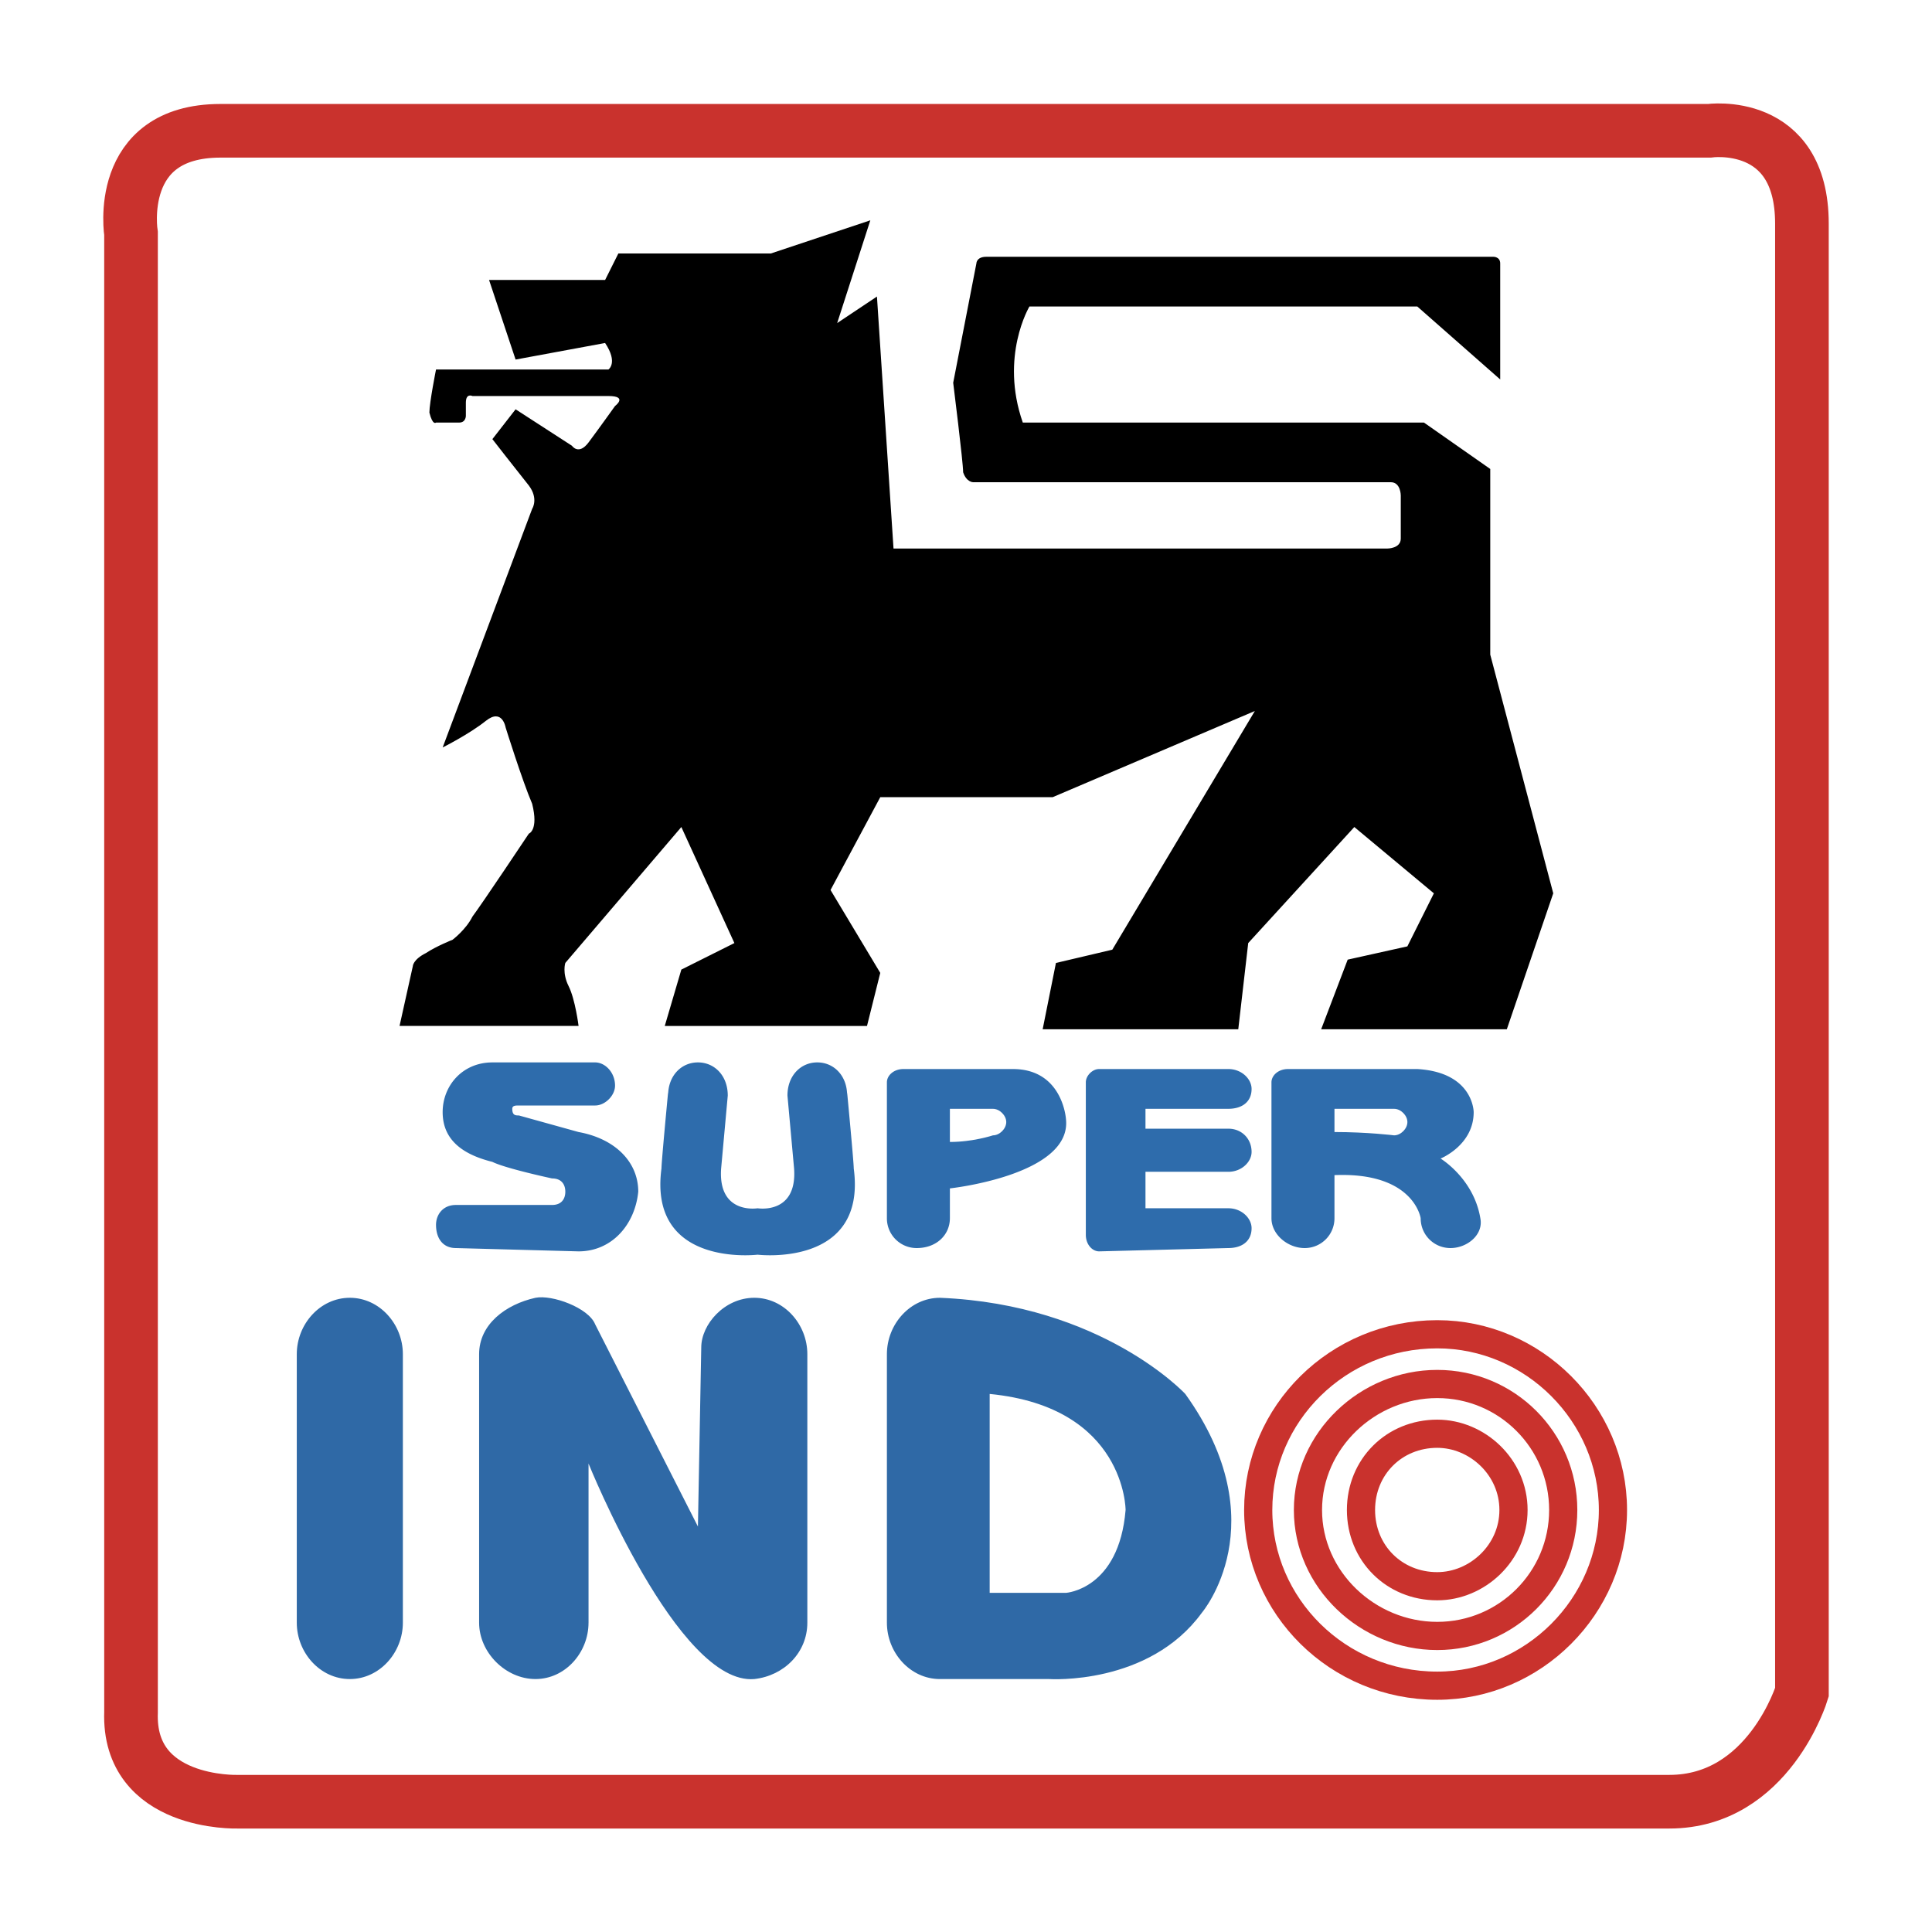
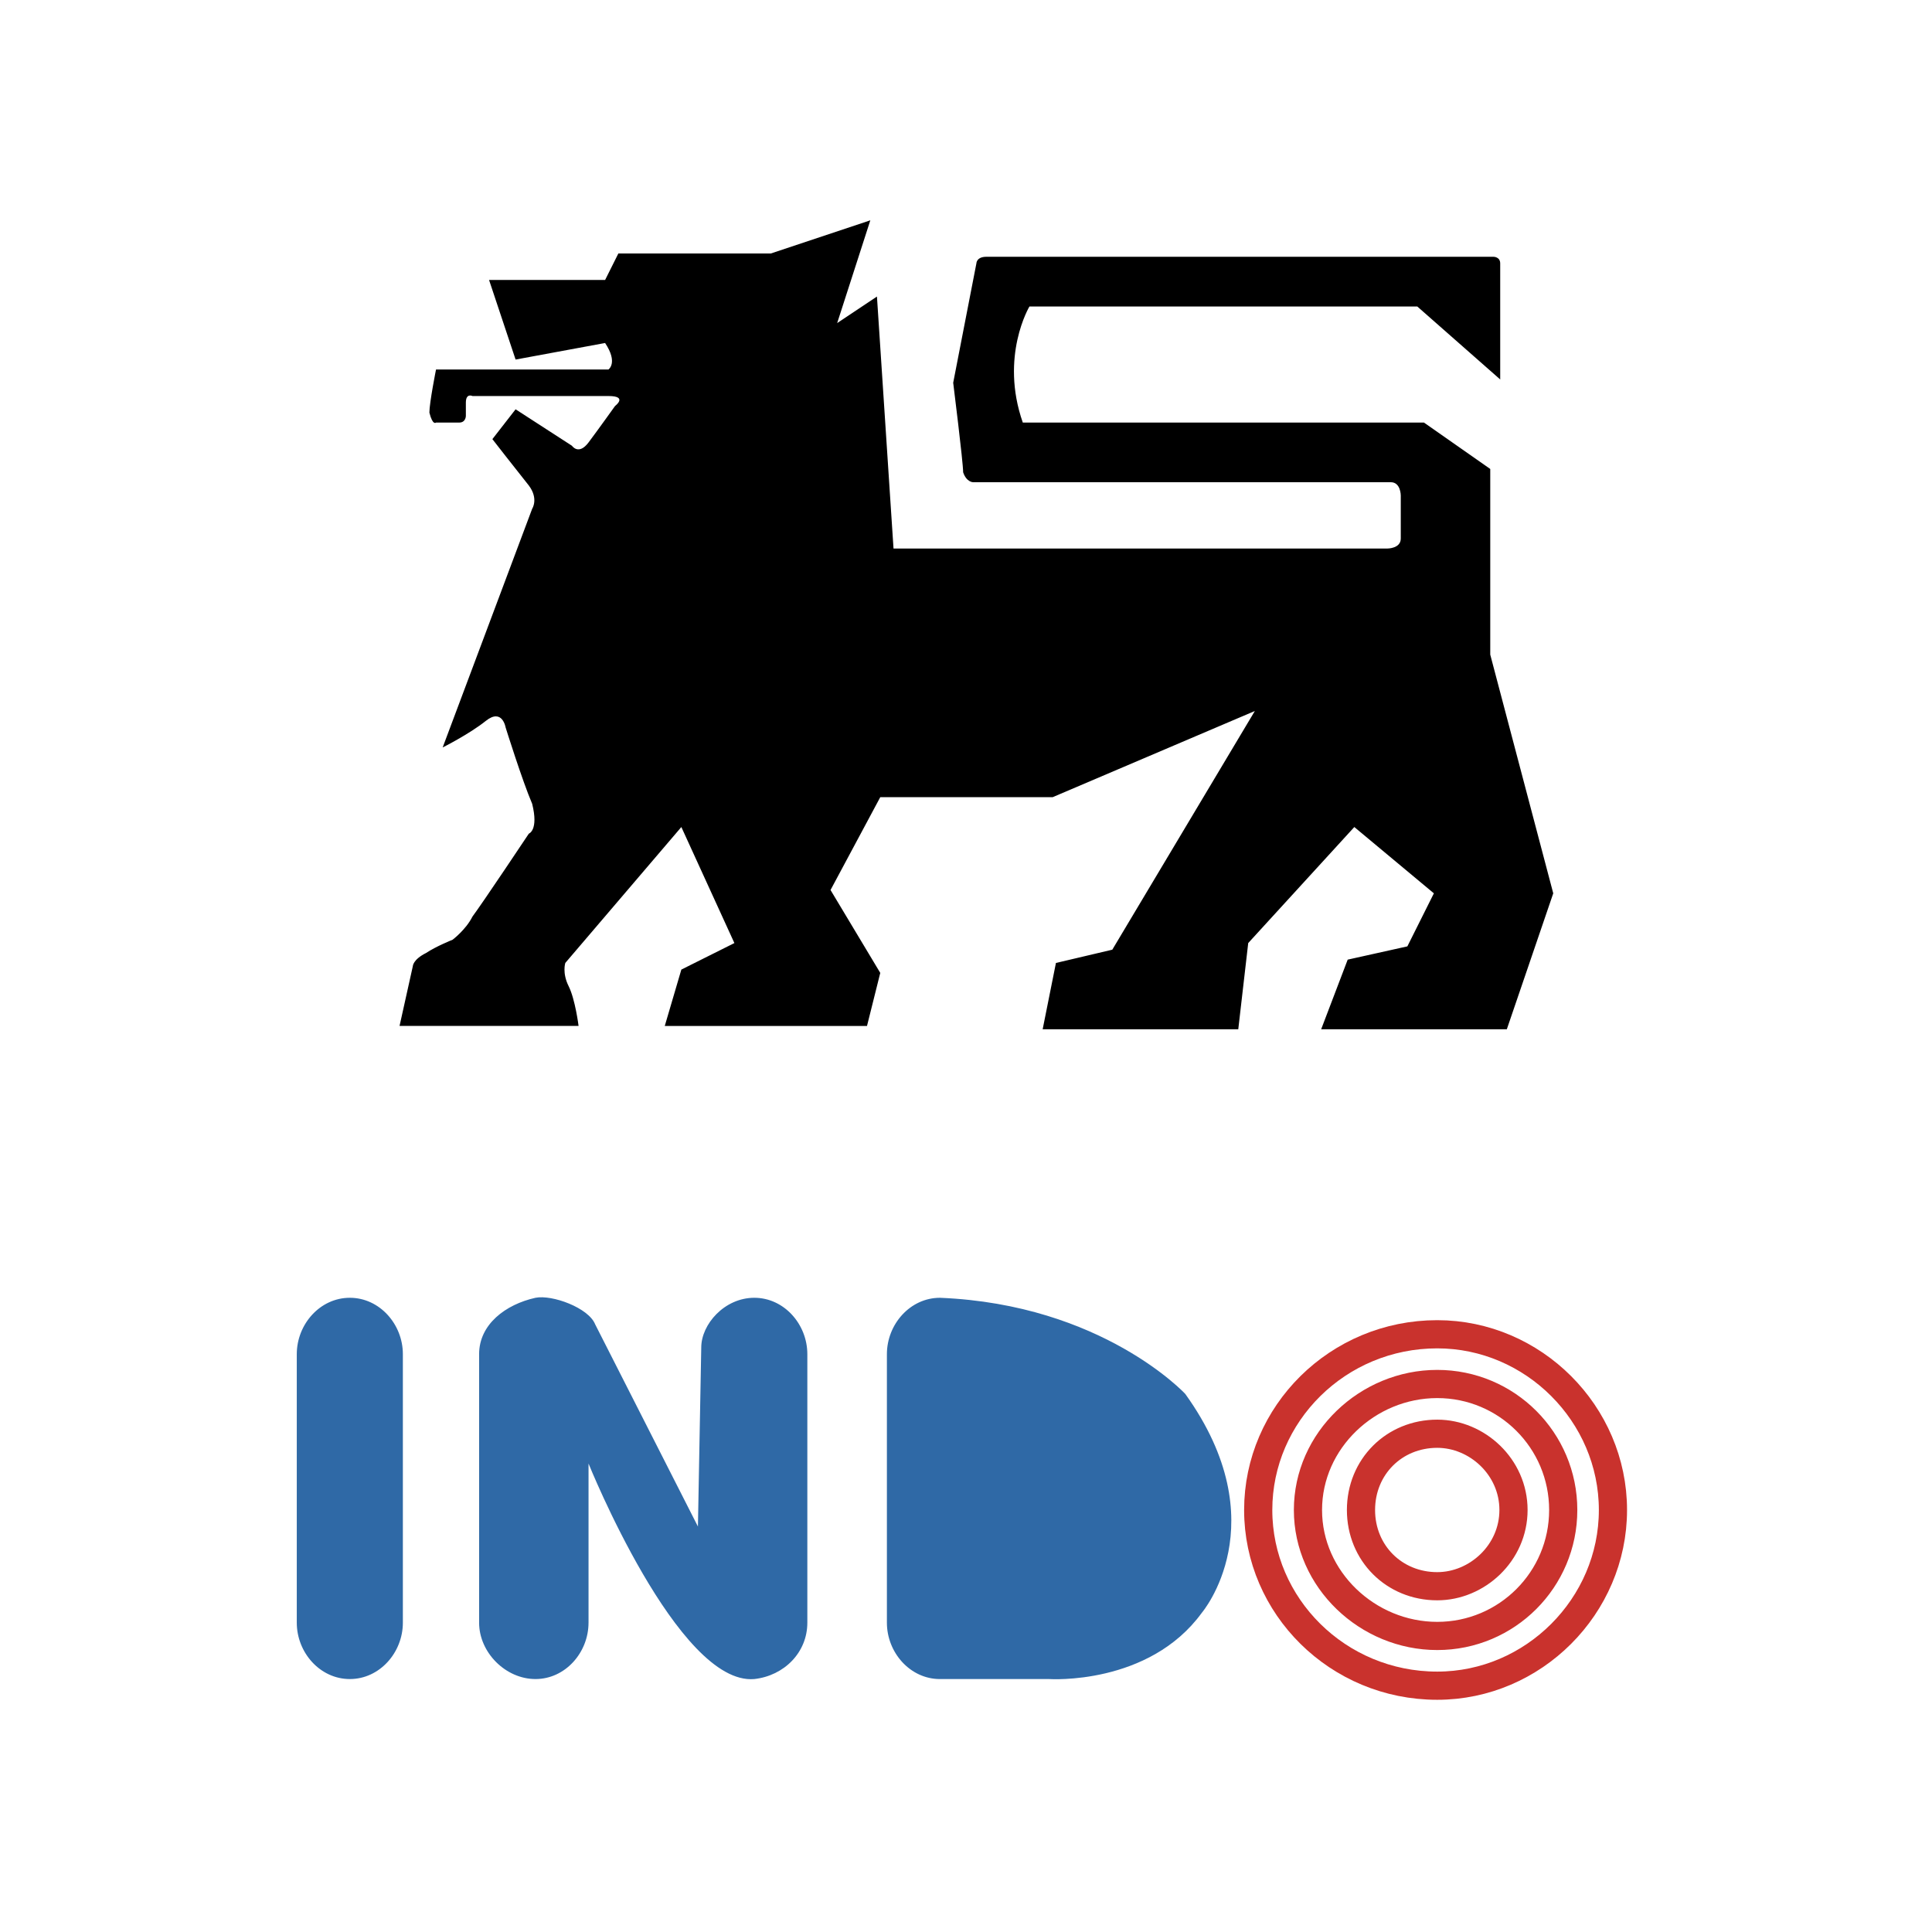
<svg xmlns="http://www.w3.org/2000/svg" width="2500" height="2500" viewBox="0 0 192.756 192.756">
-   <path fill-rule="evenodd" clip-rule="evenodd" fill="#fff" d="M0 0h192.756v192.756H0V0z" />
-   <path d="M13.072 23.303s-1.655-10.254 8.93-10.254h148.516s9.26-1.323 9.26 9.262v146.53s-3.307 10.916-13.23 10.916H23.657s-10.916.332-10.584-8.932l-.001-147.522z" fill-rule="evenodd" clip-rule="evenodd" fill="#fff" stroke="#c9322d" stroke-width="5.351" stroke-miterlimit="2.613" />
  <path d="M51.44 35.873l-2.646-7.939h11.577l1.323-2.646h15.215l9.923-3.308-3.308 10.254 3.969-2.647 1.653 25.139h49.287s1.322 0 1.322-.992v-4.3s0-1.323-.992-1.323H97.085s-.662 0-.992-.992c0-.993-.992-8.931-.992-8.931l2.314-11.907s0-.662.992-.662h50.609s.66 0 .66.662v11.577l-8.27-7.277h-38.699s-2.977 4.962-.662 11.577h40.023l6.615 4.631v18.523l6.285 23.815-4.631 13.561h-18.523l2.646-6.945 5.953-1.323 2.646-5.292-7.938-6.615-10.586 11.577-.992 8.599h-19.516l1.324-6.614 5.623-1.324 14.223-23.815-20.176 8.6H87.824l-4.961 9.261 4.961 8.269-1.323 5.293H66.324l1.654-5.623 5.292-2.646-5.292-11.577-11.577 13.56s-.331.991.331 2.315c.662 1.322.992 3.969.992 3.969H39.863l1.323-5.954s0-.661 1.323-1.323c.992-.662 2.646-1.323 2.646-1.323s1.323-.992 1.985-2.315c.992-1.323 5.623-8.27 5.623-8.27s.992-.331.331-2.977c-.993-2.315-2.646-7.607-2.646-7.607s-.33-1.984-1.984-.661-4.3 2.646-4.3 2.646l8.931-23.815s.661-.992-.331-2.315c-1.323-1.654-3.639-4.631-3.639-4.631l2.315-2.976 5.624 3.639s.661.992 1.654-.331c.992-1.324 2.646-3.639 2.646-3.639s1.324-.993-.661-.993H47.141s-.662-.33-.662.662v1.323s0 .662-.662.662h-2.315s-.331.331-.661-.992c0-.993.661-4.3.661-4.3h17.2s.992-.661-.331-2.646l-8.931 1.652z" fill-rule="evenodd" clip-rule="evenodd" />
  <path d="M40.194 161.896c0 2.977-2.315 5.623-5.292 5.623s-5.292-2.646-5.292-5.623v-26.793c0-2.977 2.315-5.623 5.292-5.623s5.292 2.646 5.292 5.623v26.793zM93.779 167.52c-2.978 0-5.293-2.646-5.293-5.623v-26.793c0-2.977 2.315-5.623 5.293-5.623 16.208.662 24.477 9.594 24.477 9.594 9.262 12.898 1.652 21.83 1.652 21.83-5.291 7.277-15.215 6.615-15.215 6.615H93.779zM58.717 161.896c0 2.977-2.316 5.623-5.293 5.623-2.977 0-5.623-2.646-5.623-5.623v-26.793c0-2.977 2.646-4.961 5.623-5.623 1.654-.33 5.293.992 5.954 2.646l10.254 20.176.332-17.861c0-2.314 2.316-4.961 5.292-4.961 2.977 0 5.292 2.646 5.292 5.623v26.793c0 2.977-2.316 5.293-5.292 5.623-7.607.662-16.538-21.5-16.538-21.5v15.877h-.001z" fill-rule="evenodd" clip-rule="evenodd" fill="#2f69a6" />
-   <path d="M122.555 120.549c1.324 0 2.316.994 2.316 1.986 0 1.322-.992 1.984-2.316 1.984l-12.9.33c-.66 0-1.322-.662-1.322-1.654V107.98c0-.662.662-1.322 1.322-1.322h12.9c1.324 0 2.316.992 2.316 1.984 0 1.322-.992 1.984-2.316 1.984h-8.27v1.984h8.27c1.324 0 2.316.992 2.316 2.316 0 .992-.992 1.984-2.316 1.984h-8.27v3.637h8.27v.002zM143.725 115.588s3.307 1.984 3.969 5.955c.332 1.652-1.322 2.977-2.977 2.977s-2.977-1.324-2.977-2.977c0 0-.662-4.631-8.6-4.301v4.301a2.967 2.967 0 0 1-2.979 2.977c-1.652 0-3.307-1.324-3.307-2.977V107.98c0-.662.662-1.322 1.654-1.322h12.898c5.623.33 5.623 4.299 5.623 4.299.002 3.309-3.304 4.631-3.304 4.631zM94.771 121.543c0 1.652-1.323 2.977-3.308 2.977a2.965 2.965 0 0 1-2.977-2.977V107.98c0-.662.661-1.322 1.654-1.322h10.915c4.963 0 5.293 4.961 5.293 4.961.662 5.623-11.577 6.947-11.577 6.947v2.977zM84.517 108.973s.662 6.947.662 7.607c1.323 9.924-9.592 8.6-9.592 8.6s-10.916 1.324-9.592-8.6c0-.66.662-7.607.662-7.607v.33c0-1.984 1.322-3.307 2.976-3.307 1.655 0 2.977 1.322 2.977 3.307l-.662 7.277c-.33 4.631 3.64 3.969 3.64 3.969s3.969.662 3.638-3.969l-.661-7.277c0-1.984 1.323-3.307 2.976-3.307 1.654 0 2.978 1.322 2.978 3.307v-.33h-.002zM45.486 120.219h9.593c.992 0 1.323-.66 1.323-1.322s-.331-1.324-1.323-1.324c0 0-4.631-.992-5.954-1.652-2.646-.662-4.961-1.986-4.961-4.963 0-2.645 1.984-4.961 4.961-4.961h10.253c.993 0 1.985.992 1.985 2.316 0 .99-.992 1.982-1.985 1.982h-7.607c-.331 0-.662 0-.662.332 0 .662.331.662.662.662l5.953 1.654c3.639.66 5.955 2.977 5.955 5.953-.332 3.307-2.647 5.953-5.955 5.953l-12.238-.33c-1.322 0-1.984-.992-1.984-2.316-.001-.992.662-1.984 1.984-1.984z" fill-rule="evenodd" clip-rule="evenodd" fill="#2e6cac" />
  <path d="M143.393 158.258c3.971 0 7.609-3.309 7.609-7.607 0-4.301-3.639-7.607-7.609-7.607-4.299 0-7.607 3.307-7.607 7.607-.001 4.298 3.308 7.607 7.607 7.607zm0 4.961c6.947 0 12.57-5.623 12.57-12.568 0-6.947-5.623-12.57-12.57-12.57-6.945 0-12.898 5.623-12.898 12.57-.001 6.945 5.952 12.568 12.898 12.568zm0 4.963c9.594 0 17.531-7.939 17.531-17.531 0-9.594-7.938-17.531-17.531-17.531-9.922 0-17.861 7.938-17.861 17.531-.001 9.591 7.939 17.531 17.861 17.531z" fill="none" stroke="#c9322d" stroke-width="2.812" stroke-miterlimit="2.613" />
-   <path d="M98.74 158.92v-19.846c13.561 1.322 13.561 11.576 13.561 11.576-.66 7.938-5.953 8.27-5.953 8.27H98.74zM99.07 113.273c.662 0 1.324-.662 1.324-1.324 0-.66-.662-1.322-1.324-1.322h-4.299v3.307c2.315 0 4.299-.661 4.299-.661zM139.094 113.273c.662 0 1.322-.662 1.322-1.324 0-.66-.66-1.322-1.322-1.322h-5.953v2.316c3.306 0 5.953.33 5.953.33z" fill-rule="evenodd" clip-rule="evenodd" fill="#fff" />
</svg>